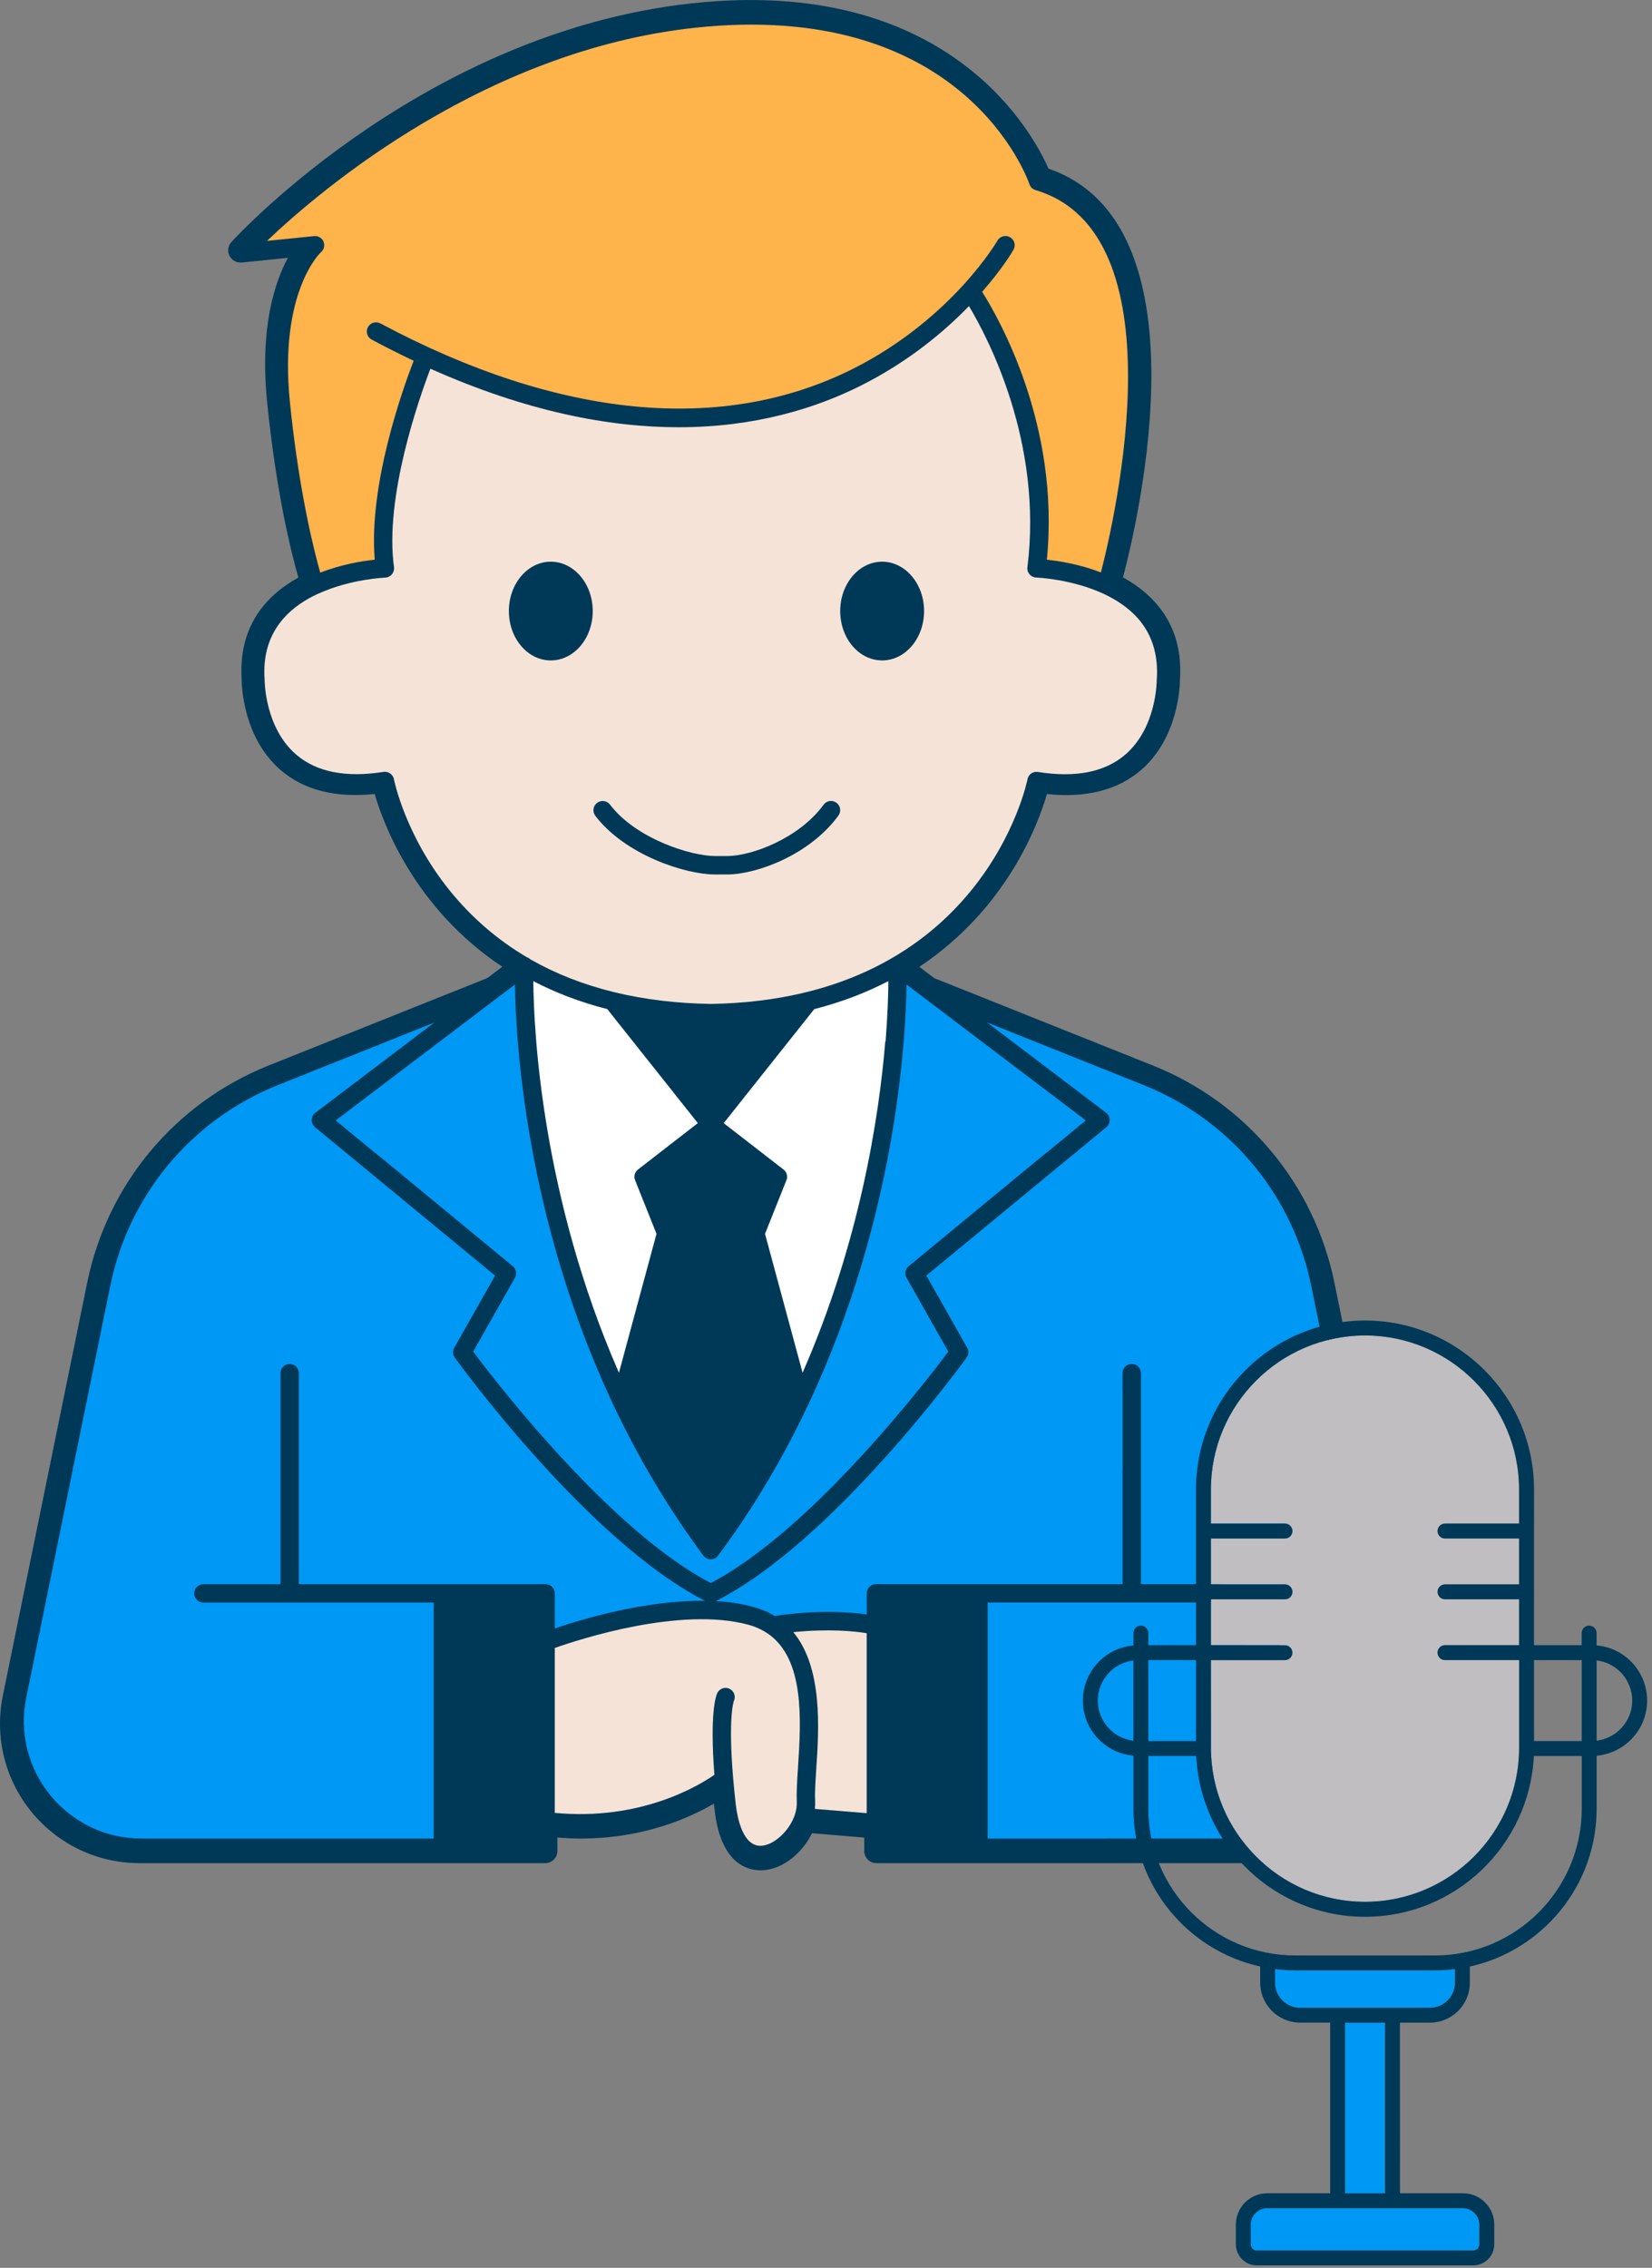
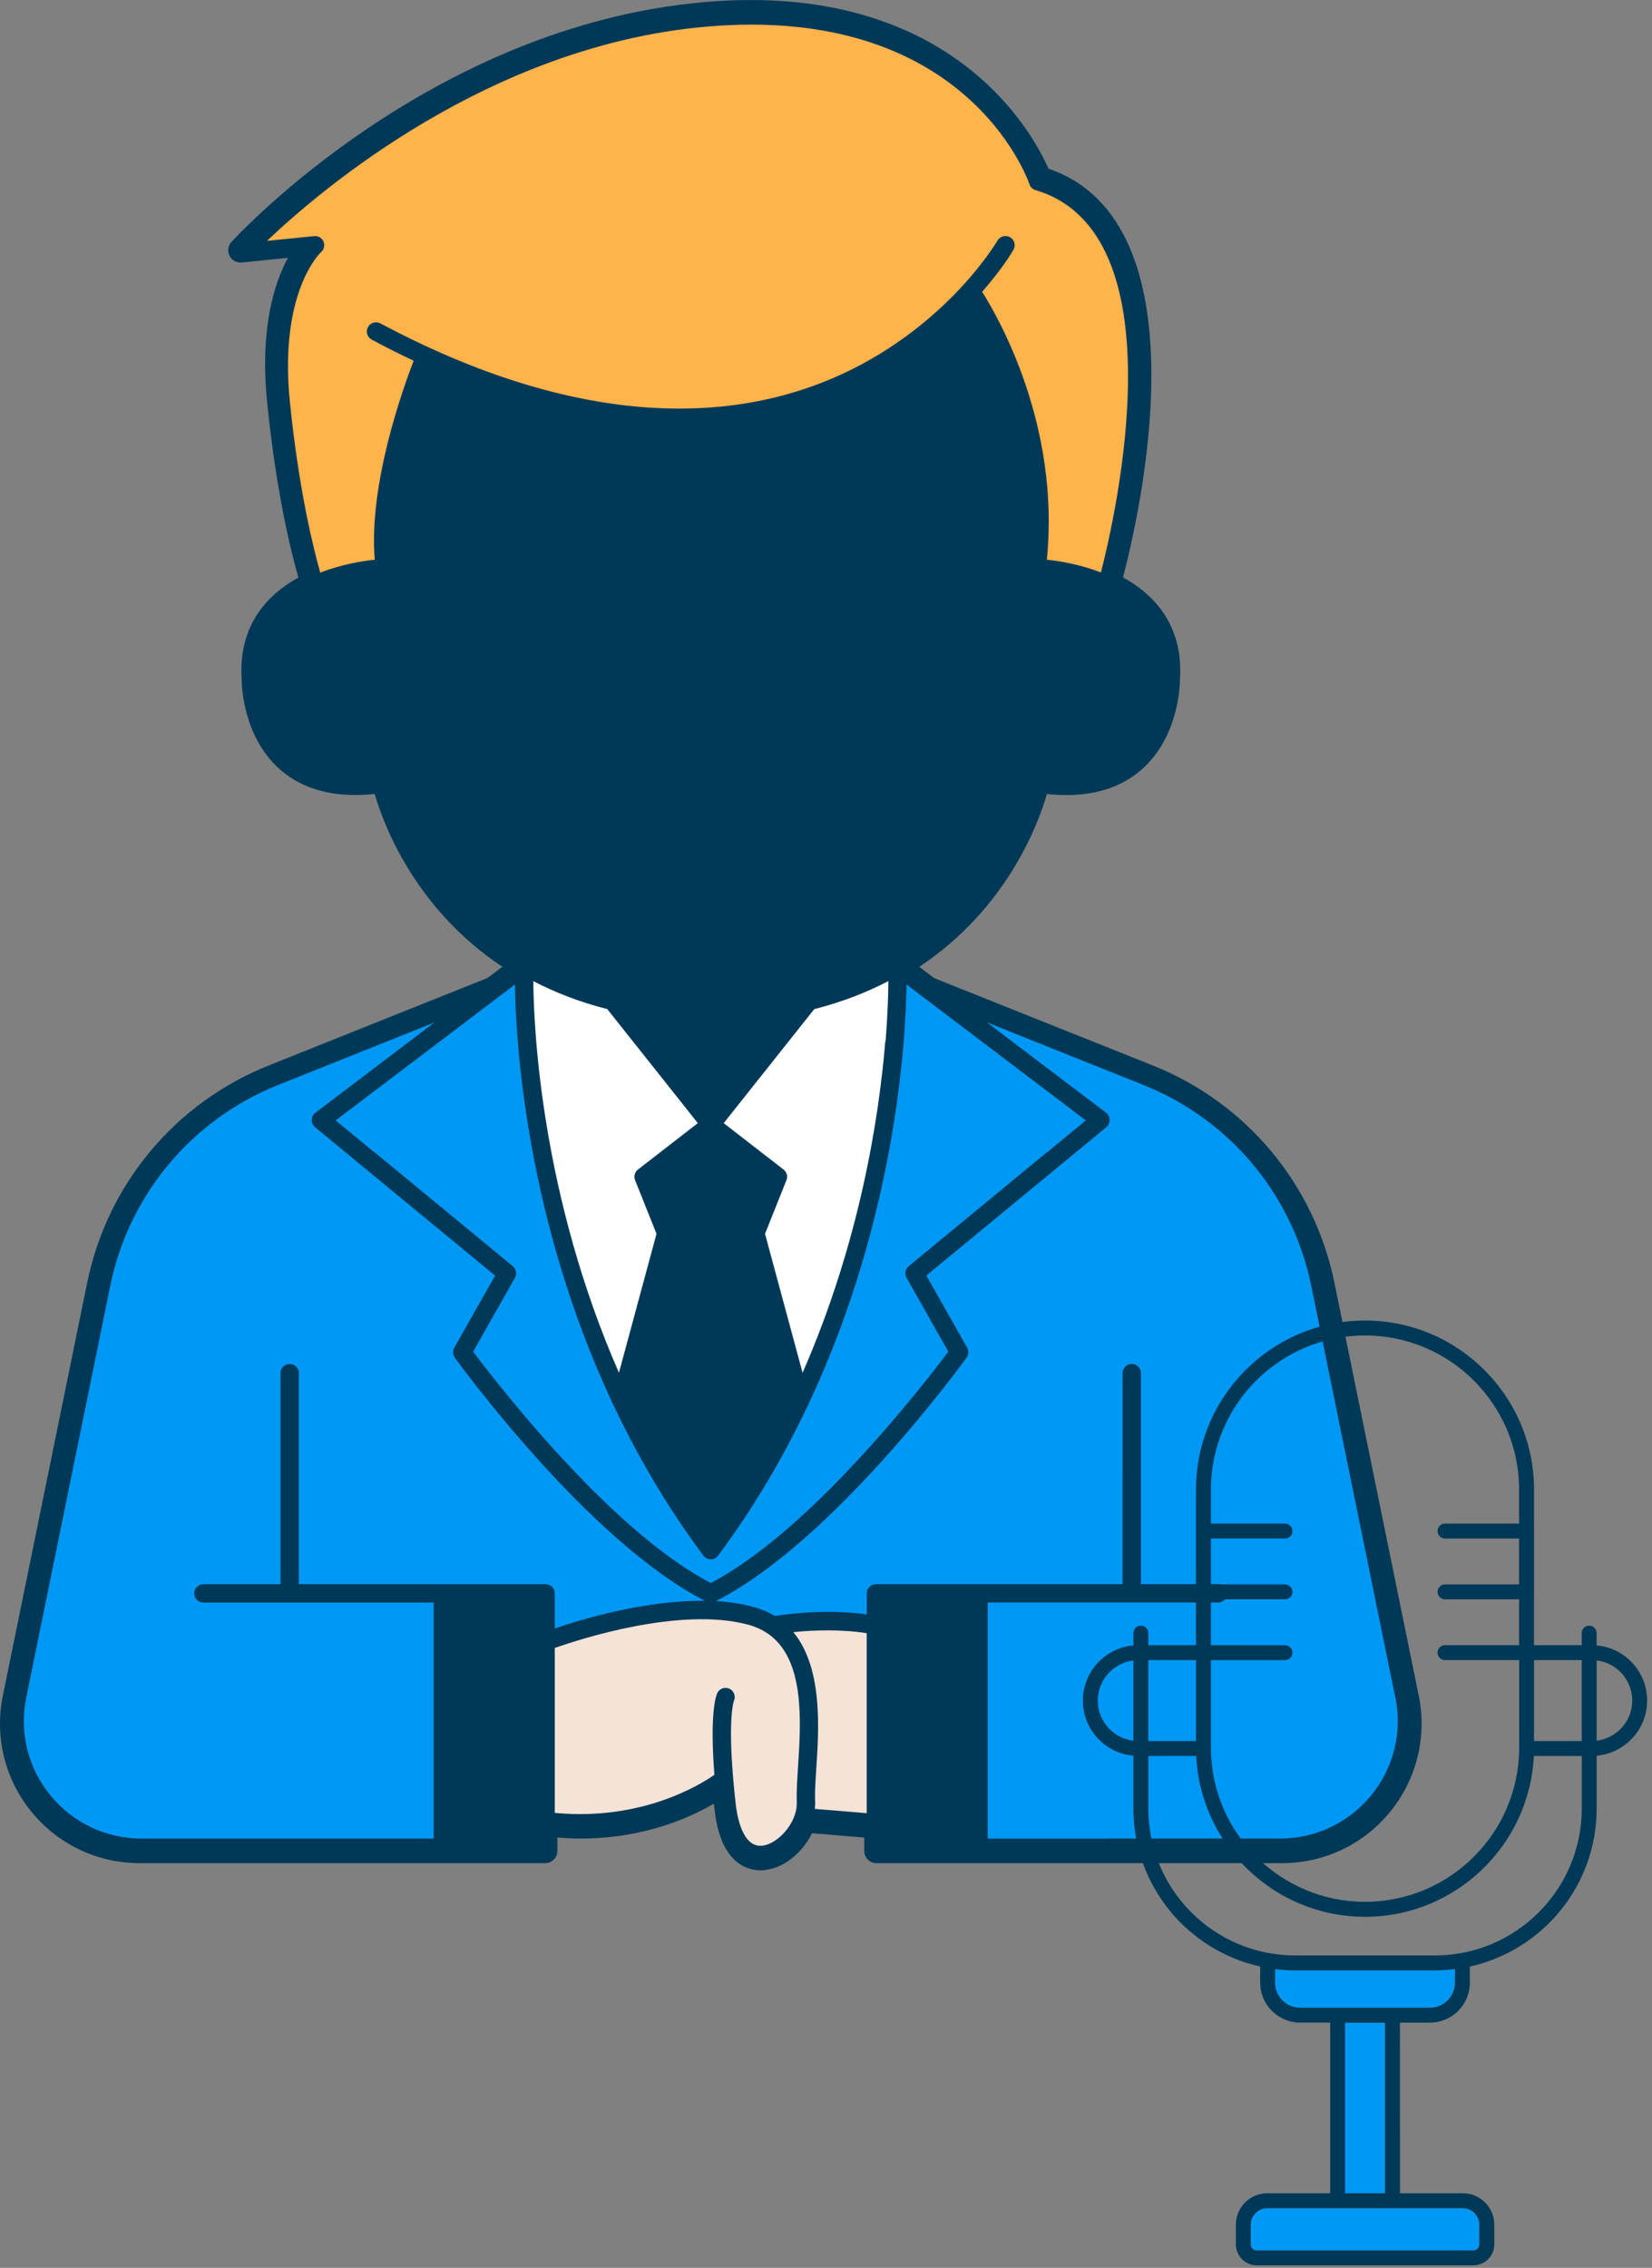
<svg xmlns="http://www.w3.org/2000/svg" width="100%" height="100%" viewBox="0 0 330 453" xml:space="preserve" style="fill-rule:evenodd;clip-rule:evenodd;stroke-linejoin:round;stroke-miterlimit:2;">
  <rect x="0" y="0" width="330" height="453" fill="#808080" stroke="none" />
  <g transform="matrix(1,0,0,1,-2802.85,-2710.82)">
    <g transform="matrix(2,0,0,2,3086.26,2741.71)">
      <path d="M0,153.917L-8.42,112.685C-10.434,102.827 -17.212,94.706 -26.559,90.97L-48.397,82.243L-49.885,81.113C-41.151,75.312 -38.014,66.884 -37.138,63.856C-33.22,64.272 -30.068,63.469 -27.74,61.463C-23.99,58.223 -23.851,53.021 -23.851,52.393C-23.647,49.343 -24.493,46.746 -26.354,44.688C-27.28,43.659 -28.389,42.857 -29.542,42.222C-27.981,36.304 -21.071,6.842 -36.985,1.399C-38.415,-1.885 -46.55,-17.433 -71.418,-15.23C-98.576,-12.83 -117.787,7.848 -118.59,8.724C-118.933,9.104 -119.014,9.651 -118.78,10.103C-118.554,10.555 -118.065,10.825 -117.554,10.774L-112.95,10.307C-114.286,12.781 -115.774,17.327 -115.022,24.74C-114.089,33.992 -112.556,39.968 -111.9,42.238C-113.045,42.865 -114.14,43.668 -115.066,44.682C-116.927,46.74 -117.766,49.337 -117.569,52.387C-117.569,53.014 -117.43,58.217 -113.68,61.457C-111.36,63.463 -108.2,64.266 -104.282,63.85C-103.406,66.878 -100.269,75.305 -91.535,81.106L-93.016,82.23L-114.861,90.964C-124.208,94.7 -130.986,102.813 -133,112.678L-141.421,153.911C-142.26,158.026 -141.216,162.258 -138.56,165.512C-135.904,168.766 -131.964,170.634 -127.762,170.634L-87.257,170.634C-86.579,170.634 -86.032,170.087 -86.032,169.409L-86.032,168.073C-85.236,168.139 -84.463,168.176 -83.711,168.176C-77.378,168.176 -72.774,166.081 -70.403,164.688C-70.381,164.877 -70.359,165.067 -70.337,165.271C-69.746,170.62 -67.119,171.35 -65.733,171.35C-65.623,171.35 -65.521,171.342 -65.426,171.335C-63.449,171.182 -61.566,169.613 -60.603,167.643L-55.386,168.081L-55.386,169.409C-55.386,170.087 -54.839,170.635 -54.161,170.635L-13.656,170.635C-9.454,170.635 -5.521,168.767 -2.865,165.512C-0.209,162.258 0.834,158.026 0.003,153.904L0,153.917Z" style="fill:rgb(0,57,87);fill-rule:nonzero;" />
    </g>
    <g transform="matrix(2,0,0,2,0,-2252.08)">
      <rect x="1446.58" y="2641.51" width="8.419" height="23.572" style="fill:rgb(0,57,87);" />
    </g>
    <g transform="matrix(2,0,0,2,2909.41,2985.02)">
      <path d="M0,-39.103L-0.014,-39.103C0.028,-34.18 0.81,-17.654 8.539,0L12.291,-13.875L10.152,-19.232C9.996,-19.608 10.117,-20.049 10.443,-20.298L16.418,-24.93L7.374,-36.318C4.604,-37.021 2.16,-37.98 0,-39.103" style="fill:white;fill-rule:nonzero;" />
    </g>
    <g transform="matrix(2,0,0,2,2867.48,2777.72)">
      <path d="M0,-9.321L-0.008,-9.322C0.149,-8.952 0.056,-8.526 -0.256,-8.263C-0.292,-8.235 -4.476,-4.327 -3.361,6.706C-2.452,15.664 -0.952,21.547 -0.327,23.743C1.833,22.897 3.921,22.571 5.115,22.45C4.482,14.976 7.907,5.413 9.001,2.579C7.63,1.932 6.23,1.229 4.809,0.469C4.362,0.227 4.191,-0.32 4.433,-0.775C4.674,-1.222 5.228,-1.386 5.676,-1.151C23.509,8.362 39.833,9.932 52.871,3.388C57.886,0.874 61.538,-2.402 63.918,-5.002C66.184,-7.495 67.286,-9.378 67.314,-9.421C67.563,-9.861 68.131,-10.01 68.571,-9.755C69.012,-9.506 69.161,-8.938 68.905,-8.497C68.82,-8.341 67.811,-6.622 65.779,-4.306C67.456,-1.656 73.58,9.051 72.244,22.45C73.424,22.57 75.505,22.897 77.644,23.721C79.114,18.009 85.572,-10.189 71.108,-14.465C70.823,-14.55 70.596,-14.77 70.504,-15.054C70.248,-15.786 63.989,-33.064 38.165,-30.783C16.56,-28.872 -0.284,-14.499 -5.648,-9.392L-0.938,-9.868C-0.54,-9.911 -0.163,-9.69 0,-9.321" style="fill:rgb(255,179,75);fill-rule:nonzero;" />
    </g>
    <g transform="matrix(2,0,0,2,2944.83,2931.13)">
      <path d="M0.021,-8.057L-0.014,-8.057C-2.721,-8.1 -5.208,-8.341 -7.502,-8.753L0.007,0.696L7.509,-8.753C5.215,-8.341 2.728,-8.1 0.021,-8.057Z" style="fill:rgb(0,57,87);fill-rule:nonzero;" />
    </g>
    <g transform="matrix(2,0,0,2,2913.67,2957.04)">
      <path d="M0,39.528C2.65,38.619 9.051,36.686 15.005,36.771C3.389,30.853 -9.436,13.236 -9.982,12.488C-10.188,12.204 -10.216,11.806 -10.039,11.494L-5.961,4.29L-23.942,-10.53C-24.155,-10.707 -24.276,-10.977 -24.276,-11.262C-24.269,-11.539 -24.134,-11.802 -23.913,-11.972L-12.028,-20.987L-27.63,-14.75C-36.268,-11.297 -42.542,-3.788 -44.403,5.328L-52.786,46.42C-53.496,49.894 -52.622,53.454 -50.377,56.196C-48.132,58.938 -44.822,60.515 -41.284,60.515L-12.092,60.515L-12.092,36.943L-35.096,36.943C-35.607,36.943 -36.012,36.524 -36.012,36.027C-36.012,35.515 -35.6,35.11 -35.096,35.11L-27.394,35.11L-27.394,14.031C-27.394,13.519 -26.975,13.115 -26.478,13.115C-25.966,13.115 -25.561,13.527 -25.561,14.031L-25.561,35.11L-0.916,35.11C-0.405,35.11 0,35.522 0,36.027L0,39.528Z" style="fill:rgb(0,152,245);fill-rule:nonzero;" />
    </g>
    <g transform="matrix(2,0,0,2,2956.24,3074.38)">
      <path d="M0,-18.626L-0.007,-18.627C-0.029,-18.641 -0.057,-18.655 -0.078,-18.677L-0.085,-18.677C-0.625,-19.039 -1.258,-19.323 -1.982,-19.522C-8.746,-21.334 -18.771,-18.08 -21.285,-17.192L-21.285,-0.723C-12.66,0.101 -6.828,-3.487 -5.342,-4.524C-5.811,-10.669 -5.2,-12.374 -5.058,-12.68C-4.838,-13.141 -4.291,-13.333 -3.836,-13.12C-3.375,-12.9 -3.183,-12.353 -3.396,-11.898C-3.417,-11.855 -3.978,-10.3 -3.474,-4.247C-3.467,-4.197 -3.46,-4.14 -3.46,-4.09C-3.396,-3.33 -3.311,-2.499 -3.211,-1.59C-3.062,-0.29 -2.515,2.708 -0.611,2.559C0.632,2.46 2.146,1.082 2.686,-0.51C2.693,-0.538 2.707,-0.574 2.714,-0.602C2.842,-1.007 2.906,-1.426 2.884,-1.838C2.849,-2.741 2.92,-3.899 3.005,-5.227C3.311,-9.902 3.708,-16.068 0,-18.626" style="fill:rgb(246,227,215);fill-rule:nonzero;" />
    </g>
    <g transform="matrix(2,0,0,2,2961.33,3072.27)">
      <path d="M0,-17.718L0,-17.712C2.948,-14.138 2.557,-8.085 2.287,-4.064C2.209,-2.785 2.131,-1.684 2.174,-0.881C2.188,-0.611 2.174,-0.334 2.145,-0.064L7.325,0.362L7.325,-17.612C6.167,-17.803 3.616,-18.08 0,-17.718" style="fill:rgb(246,227,215);fill-rule:nonzero;" />
    </g>
    <g transform="matrix(2,0,0,2,0,-2252.08)">
      <rect x="1489.83" y="2641.51" width="8.419" height="23.572" style="fill:rgb(0,57,87);" />
    </g>
    <g transform="matrix(2,0,0,2,3081.59,2943.27)">
      <path d="M0,53.297L-0.009,53.307L-8.399,12.214C-10.203,3.379 -16.146,-3.948 -24.375,-7.534C-24.642,-7.65 -24.91,-7.762 -25.182,-7.871L-26.466,-8.384L-40.772,-14.108L-40.76,-14.099L-40.783,-14.108L-28.897,-5.093C-28.677,-4.922 -28.542,-4.66 -28.535,-4.382C-28.535,-4.098 -28.656,-3.828 -28.869,-3.651L-46.85,11.169L-42.772,18.373C-42.595,18.685 -42.623,19.083 -42.829,19.368C-43.375,20.115 -56.2,37.733 -67.815,43.651C-67.834,43.661 -67.854,43.671 -67.874,43.681C-66.595,43.752 -65.352,43.93 -64.179,44.249C-63.355,44.47 -62.631,44.782 -61.991,45.166C-57.579,44.519 -54.39,44.789 -52.798,45.016L-52.798,42.907C-52.798,42.395 -52.386,41.99 -51.882,41.99L-43.619,41.99L-43.62,41.989L-27.25,41.989L-27.25,30.387L-27.244,30.404L-27.244,22.603C-27.246,22.604 -27.248,22.605 -27.25,22.607L-27.25,20.91C-27.25,20.406 -26.844,19.994 -26.333,19.994C-25.836,19.994 -25.417,20.399 -25.417,20.91L-25.417,41.989L-17.715,41.989C-17.211,41.989 -16.799,42.394 -16.799,42.906C-16.799,43.37 -17.151,43.765 -17.614,43.816C-17.641,43.819 -17.669,43.82 -17.697,43.82L-22.969,43.82L-22.968,43.822L-40.719,43.822L-40.719,67.394L-40.713,67.394L-40.713,67.405L-28.735,67.405C-28.739,67.401 -28.742,67.398 -28.746,67.394L-11.527,67.394C-11.079,67.394 -10.634,67.369 -10.195,67.319C-7.159,66.98 -4.374,65.473 -2.416,63.08C-0.171,60.338 0.71,56.771 0,53.297" style="fill:rgb(0,152,245);fill-rule:nonzero;" />
    </g>
    <g transform="matrix(2,0,0,2,2934.11,2984.27)">
      <path d="M0,-6.687L-2.626,3.029C-0.345,7.832 2.34,12.364 5.359,16.542C5.36,16.542 5.36,16.541 5.36,16.541C5.36,16.541 5.36,16.542 5.361,16.542C8.38,12.364 11.066,7.832 13.346,3.029L10.72,-6.687L8.933,-13.311C8.876,-13.503 8.89,-13.702 8.961,-13.886L10.958,-18.888L7.523,-21.551L5.361,-23.229L5.36,-23.228L5.359,-23.229L3.197,-21.551L-0.238,-18.888L1.759,-13.886C1.83,-13.702 1.844,-13.503 1.787,-13.311L0,-6.687Z" style="fill:rgb(0,57,87);fill-rule:nonzero;" />
    </g>
    <g transform="matrix(2,0,0,2,2912.87,2860.3)">
-       <path d="M0,-18.642C2.316,-18.642 4.192,-16.433 4.192,-13.712C4.192,-10.984 2.316,-8.781 0,-8.781C-2.309,-8.781 -4.184,-10.984 -4.184,-13.712C-4.184,-16.433 -2.309,-18.642 0,-18.642M33.093,-18.642C35.409,-18.642 37.285,-16.433 37.285,-13.712C37.285,-10.984 35.409,-8.781 33.093,-8.781C30.784,-8.781 28.909,-10.984 28.909,-13.712C28.909,-16.433 30.784,-18.642 33.093,-18.642M-28.581,-6.819L-28.58,-6.834C-28.58,-6.792 -28.58,-2.089 -25.433,0.618C-23.408,2.366 -20.474,2.948 -16.709,2.352C-16.225,2.274 -15.757,2.6 -15.664,3.083C-15.657,3.14 -14.556,8.668 -10.116,14.173C-7.913,16.894 -5.334,19.125 -2.379,20.866C-2.329,20.887 -2.28,20.901 -2.237,20.93C-2.173,20.965 -2.102,21.008 -2.045,21.065C-2.038,21.065 -2.031,21.072 -2.024,21.079C0.484,22.507 3.248,23.594 6.281,24.34C6.345,24.34 6.402,24.361 6.459,24.382C9.393,25.086 12.562,25.469 15.965,25.526L15.993,25.526C43.139,25.079 47.572,3.31 47.615,3.091C47.707,2.6 48.169,2.274 48.659,2.359C52.424,2.956 55.359,2.373 57.39,0.618C60.545,-2.11 60.523,-6.784 60.523,-6.827C60.523,-6.848 60.523,-6.877 60.531,-6.898C60.694,-9.356 60.047,-11.416 58.598,-13.036C57.646,-14.081 56.453,-14.862 55.209,-15.438C55.195,-15.445 55.188,-15.445 55.181,-15.452C55.16,-15.452 55.153,-15.466 55.131,-15.473C51.956,-16.923 48.531,-17.057 48.489,-17.057C48.226,-17.072 47.984,-17.185 47.814,-17.384C47.65,-17.583 47.565,-17.839 47.608,-18.095C49.164,-30.556 43.665,-41.007 41.768,-44.168C39.288,-41.61 35.729,-38.619 30.983,-36.232C26.458,-33.959 20.391,-32.069 12.767,-32.069C5.812,-32.069 -2.436,-33.639 -12.021,-37.916C-13.15,-34.953 -16.624,-25.092 -15.658,-18.101C-15.622,-17.845 -15.701,-17.582 -15.864,-17.383C-16.035,-17.184 -16.276,-17.063 -16.539,-17.049C-16.589,-17.049 -19.984,-16.914 -23.16,-15.472C-23.21,-15.451 -23.26,-15.429 -23.317,-15.408C-24.539,-14.84 -25.718,-14.065 -26.649,-13.028C-28.098,-11.408 -28.759,-9.348 -28.581,-6.89L-28.581,-6.819Z" style="fill:rgb(246,227,215);fill-rule:nonzero;" />
-     </g>
+       </g>
    <g transform="matrix(2,0,0,2,2980.25,2985.01)">
      <path d="M0,-39.096C-2.16,-37.973 -4.604,-37.014 -7.374,-36.311L-16.413,-24.929L-16.417,-24.929L-16.414,-24.928L-16.418,-24.923L-10.443,-20.291C-10.117,-20.042 -9.996,-19.601 -10.152,-19.225L-12.291,-13.868L-8.539,0.007C-2.818,-13.06 -0.904,-25.508 -0.278,-33.091C-0.27,-33.091 -0.262,-33.092 -0.254,-33.092L-0.247,-33.092C-0.041,-35.75 0.023,-37.824 0.03,-39.103C0.025,-39.1 0.019,-39.097 0.014,-39.095L0.014,-39.096L0,-39.096Z" style="fill:white;fill-rule:nonzero;" />
    </g>
    <g transform="matrix(2,0,0,2,2986.94,3024.75)">
      <path d="M0,-57.502C-0.007,-57.509 -0.014,-57.516 -0.028,-57.523L-1.499,-58.639C-1.584,-52.963 -2.593,-35.301 -11.225,-16.879C-11.246,-16.78 -11.296,-16.687 -11.353,-16.602C-11.36,-16.595 -11.367,-16.588 -11.367,-16.581C-13.74,-11.565 -16.681,-6.492 -20.326,-1.598C-20.333,-1.59 -20.34,-1.576 -20.354,-1.569C-20.396,-1.513 -20.445,-1.457 -20.508,-1.415C-20.51,-1.413 -20.512,-1.412 -20.513,-1.411C-20.676,-1.292 -20.866,-1.228 -21.057,-1.228C-21.247,-1.228 -21.438,-1.292 -21.6,-1.411C-21.602,-1.412 -21.604,-1.413 -21.605,-1.415C-21.668,-1.457 -21.718,-1.513 -21.76,-1.569C-21.774,-1.576 -21.781,-1.59 -21.788,-1.598C-25.433,-6.492 -28.374,-11.565 -30.747,-16.581C-30.747,-16.588 -30.754,-16.595 -30.761,-16.602C-30.818,-16.687 -30.868,-16.78 -30.889,-16.879C-39.521,-35.301 -40.53,-52.963 -40.615,-58.639L-42.085,-57.523C-42.1,-57.516 -42.107,-57.509 -42.114,-57.502L-58.504,-45.076L-58.49,-45.065L-58.504,-45.054L-54.603,-41.836C-54.601,-41.843 -54.599,-41.849 -54.597,-41.856L-40.829,-30.505C-40.488,-30.221 -40.395,-29.731 -40.615,-29.347L-44.779,-21.987L-44.785,-21.972C-43.576,-20.353 -39.361,-14.843 -34.093,-9.409L-34.094,-9.405C-30.24,-5.426 -26.674,-2.368 -23.454,-0.276C-23.45,-0.273 -23.447,-0.271 -23.443,-0.268C-23.291,-0.17 -23.14,-0.074 -22.99,0.02C-22.979,0.027 -22.969,0.034 -22.958,0.041C-22.801,0.139 -22.645,0.235 -22.49,0.329C-22.485,0.331 -22.481,0.334 -22.477,0.337C-22.336,0.421 -22.197,0.503 -22.058,0.584C-22.018,0.607 -21.978,0.629 -21.939,0.652C-21.824,0.718 -21.71,0.782 -21.596,0.846C-21.563,0.864 -21.531,0.882 -21.499,0.9C-21.351,0.981 -21.203,1.061 -21.057,1.137L-21.056,1.137C-20.91,1.061 -20.763,0.981 -20.615,0.9C-20.583,0.882 -20.55,0.864 -20.518,0.846C-20.404,0.782 -20.29,0.718 -20.175,0.652C-20.135,0.629 -20.096,0.607 -20.056,0.584C-19.917,0.503 -19.778,0.421 -19.637,0.337C-19.633,0.334 -19.628,0.331 -19.624,0.329C-19.469,0.235 -19.313,0.139 -19.156,0.041C-19.145,0.034 -19.134,0.027 -19.124,0.02C-18.974,-0.074 -18.823,-0.17 -18.671,-0.268C-18.667,-0.271 -18.663,-0.273 -18.66,-0.276C-15.44,-2.368 -11.874,-5.426 -8.02,-9.405L-8.021,-9.409C-2.753,-14.843 1.462,-20.353 2.671,-21.972L2.665,-21.987L-1.498,-29.347C-1.719,-29.731 -1.626,-30.221 -1.285,-30.505L12.483,-41.856C12.485,-41.849 12.487,-41.843 12.49,-41.836L16.39,-45.054L16.376,-45.065L16.39,-45.076L0,-57.502Z" style="fill:rgb(0,152,245);fill-rule:nonzero;" />
    </g>
    <g transform="matrix(2,0,0,2,3098.34,3157.04)">
      <path d="M0,-0.929L0,1.04C0,1.375 -0.273,1.644 -0.605,1.644L-22.224,1.648C-22.56,1.648 -22.829,1.375 -22.829,1.043L-22.829,-0.925C-22.829,-1.836 -22.088,-2.573 -21.181,-2.573L-1.648,-2.573C-0.741,-2.577 0,-1.836 0,-0.929" style="fill:rgb(0,152,245);fill-rule:nonzero;" />
    </g>
    <g transform="matrix(2,0,0,2,0,-2097.35)">
      <rect x="1535.76" y="2606.09" width="3.992" height="17.038" style="fill:rgb(0,152,245);" />
    </g>
    <g transform="matrix(2,0,0,2,3044.73,3037.99)">
-       <path d="M0,-3.863L7.398,-3.863C7.811,-3.863 8.143,-4.198 8.143,-4.608C8.143,-5.02 7.807,-5.352 7.398,-5.352L0,-5.352L0,-9.934L7.398,-9.934C7.811,-9.934 8.143,-10.27 8.143,-10.679C8.143,-11.092 7.807,-11.424 7.398,-11.424L0,-11.424L0,-14.822C0,-23.308 6.904,-30.213 15.391,-30.213C23.877,-30.213 30.781,-23.308 30.781,-14.822L30.781,-11.424L23.383,-11.424C22.97,-11.424 22.638,-11.092 22.638,-10.679C22.638,-10.266 22.974,-9.934 23.383,-9.934L30.781,-9.934L30.781,-5.352L23.383,-5.352C22.97,-5.352 22.638,-5.02 22.638,-4.608C22.638,-4.195 22.974,-3.863 23.383,-3.863L30.781,-3.863L30.781,0.719L23.383,0.719C22.97,0.719 22.638,1.054 22.638,1.464C22.638,1.877 22.974,2.208 23.383,2.208L30.785,2.208L30.785,10.959C30.785,19.445 23.881,26.35 15.394,26.35C6.908,26.35 0.004,19.445 0.004,10.959L0,2.212L6.726,2.212C7.139,2.212 7.471,1.877 7.471,1.468C7.471,1.055 7.135,0.723 6.726,0.723L0,0.719L0,-3.863Z" style="fill:rgb(192,190,193);fill-rule:nonzero;" />
-     </g>
+       </g>
    <g transform="matrix(2,0,0,2,3093.48,3109.12)">
      <path d="M0,-1.132C0,0.243 -1.121,1.364 -2.495,1.364L-15.467,1.364C-16.846,1.364 -17.966,0.243 -17.966,-1.132L-17.966,-2.496C-17.31,-2.415 -16.647,-2.367 -15.968,-2.367L-1.993,-2.367C-1.319,-2.367 -0.652,-2.415 0.001,-2.496L0,-1.132Z" style="fill:rgb(0,152,245);fill-rule:nonzero;" />
    </g>
    <g transform="matrix(2,0,0,2,3121.79,3079.39)">
      <path d="M0,-10.436L0,-18.453C0.892,-18.346 1.722,-17.948 2.37,-17.303C3.133,-16.536 3.554,-15.519 3.554,-14.443C3.554,-12.378 1.998,-10.679 0,-10.436ZM-16.145,11.011L-30.12,11.011C-38.201,11.011 -44.776,4.434 -44.776,-3.645L-44.776,-8.909L-39.992,-8.909C-39.56,0.019 -32.166,7.152 -23.131,7.152C-14.1,7.152 -6.702,0.019 -6.271,-8.909L-1.486,-8.909L-1.486,-3.645C-1.49,4.435 -8.066,11.011 -16.146,11.011L-16.145,11.011ZM-14.151,13.738C-14.151,15.113 -15.272,16.234 -16.647,16.234L-29.618,16.234C-30.997,16.234 -32.117,15.113 -32.117,13.738L-32.117,12.374C-31.461,12.456 -30.798,12.503 -30.12,12.503L-16.145,12.503C-15.47,12.503 -14.803,12.456 -14.15,12.374L-14.151,13.738ZM-48.636,-11.586C-49.399,-12.345 -49.823,-13.359 -49.823,-14.439C-49.823,-16.503 -48.267,-18.206 -46.269,-18.45L-46.269,-10.432C-47.165,-10.543 -47.995,-10.937 -48.636,-11.586ZM-40.014,-18.483L-40.014,-10.403L-44.777,-10.403L-44.78,-18.483L-40.014,-18.483ZM-38.525,-24.558L-31.127,-24.558C-30.714,-24.558 -30.382,-24.893 -30.382,-25.302C-30.382,-25.715 -30.717,-26.047 -31.127,-26.047L-38.525,-26.047L-38.525,-30.629L-31.127,-30.629C-30.714,-30.629 -30.382,-30.964 -30.382,-31.373C-30.382,-31.786 -30.717,-32.118 -31.127,-32.118L-38.525,-32.118L-38.525,-35.517C-38.525,-44.003 -31.62,-50.907 -23.134,-50.907C-14.648,-50.907 -7.744,-44.003 -7.744,-35.517L-7.744,-32.118L-15.142,-32.118C-15.555,-32.118 -15.887,-31.786 -15.887,-31.373C-15.887,-30.961 -15.551,-30.629 -15.142,-30.629L-7.744,-30.629L-7.744,-26.047L-15.142,-26.047C-15.555,-26.047 -15.887,-25.715 -15.887,-25.302C-15.887,-24.889 -15.551,-24.558 -15.142,-24.558L-7.744,-24.558L-7.744,-19.976L-15.147,-19.976C-15.559,-19.976 -15.891,-19.64 -15.891,-19.231C-15.891,-18.818 -15.556,-18.486 -15.147,-18.486L-7.74,-18.486L-7.74,-9.735C-7.74,-1.249 -14.644,5.655 -23.13,5.655C-31.616,5.655 -38.521,-1.249 -38.521,-9.735L-38.525,-18.482L-31.127,-18.482C-30.714,-18.482 -30.382,-18.818 -30.382,-19.227C-30.382,-19.64 -30.717,-19.972 -31.127,-19.972L-38.525,-19.975L-38.525,-24.558ZM-1.49,-10.403L-6.253,-10.403L-6.253,-18.483L-1.49,-18.483L-1.49,-10.403ZM-25.129,17.727L-21.137,17.727L-21.137,34.765L-25.129,34.765L-25.129,17.727ZM-11.719,37.902L-11.719,39.87C-11.719,40.206 -11.992,40.475 -12.324,40.475L-33.943,40.478C-34.278,40.478 -34.548,40.206 -34.548,39.874L-34.548,37.905C-34.548,36.995 -33.807,36.258 -32.9,36.258L-13.367,36.258C-12.46,36.254 -11.719,36.995 -11.719,37.902M5.042,-14.443C5.042,-15.917 4.467,-17.307 3.42,-18.358C2.488,-19.287 1.29,-19.84 -0.004,-19.95L-0.004,-21.185C-0.004,-21.598 -0.34,-21.93 -0.749,-21.93C-1.162,-21.93 -1.494,-21.594 -1.494,-21.185L-1.494,-19.976L-6.256,-19.976L-6.252,-35.521C-6.252,-44.829 -13.828,-52.4 -23.135,-52.4C-32.443,-52.4 -40.015,-44.829 -40.015,-35.521L-40.015,-19.976L-44.777,-19.976L-44.777,-21.185C-44.777,-21.598 -45.113,-21.93 -45.522,-21.93C-45.935,-21.93 -46.266,-21.594 -46.266,-21.185L-46.266,-19.95C-49.09,-19.703 -51.313,-17.329 -51.313,-14.443C-51.313,-12.965 -50.738,-11.575 -49.691,-10.536C-48.766,-9.607 -47.564,-9.05 -46.266,-8.939L-46.266,-3.65C-46.266,4.058 -40.837,10.516 -33.604,12.116L-33.604,13.734C-33.604,15.931 -31.812,17.719 -29.612,17.719L-26.615,17.719L-26.615,34.761L-32.896,34.761C-34.625,34.761 -36.033,36.169 -36.033,37.898L-36.033,39.866C-36.033,41.024 -35.093,41.964 -33.936,41.964L-12.32,41.964C-11.163,41.964 -10.223,41.024 -10.223,39.866L-10.223,37.898C-10.223,36.169 -11.631,34.761 -13.36,34.761L-19.641,34.761L-19.648,17.723L-16.648,17.723C-14.451,17.723 -12.663,15.935 -12.663,13.738L-12.663,12.12C-5.431,10.52 0,4.062 0,-3.646L0,-8.936C2.823,-9.186 5.042,-11.556 5.042,-14.443Z" style="fill:rgb(0,57,87);fill-rule:nonzero;" />
    </g>
    <g transform="matrix(2,0,0,2,2922.12,2884.85)">
      <path d="M0,-6.827C0.405,-7.132 0.987,-7.061 1.293,-6.656C3.879,-3.246 9.377,-1.52 11.786,-1.52L13.057,-1.52C15.437,-1.541 20.163,-3.267 22.621,-6.642C22.919,-7.054 23.495,-7.147 23.907,-6.841C24.319,-6.543 24.404,-5.974 24.106,-5.562C21.286,-1.69 16.062,0.285 13.064,0.32L11.779,0.32C8.767,0.32 2.778,-1.655 -0.178,-5.541C-0.483,-5.946 -0.405,-6.522 0,-6.827" style="fill:rgb(0,57,87);fill-rule:nonzero;" />
    </g>
  </g>
</svg>